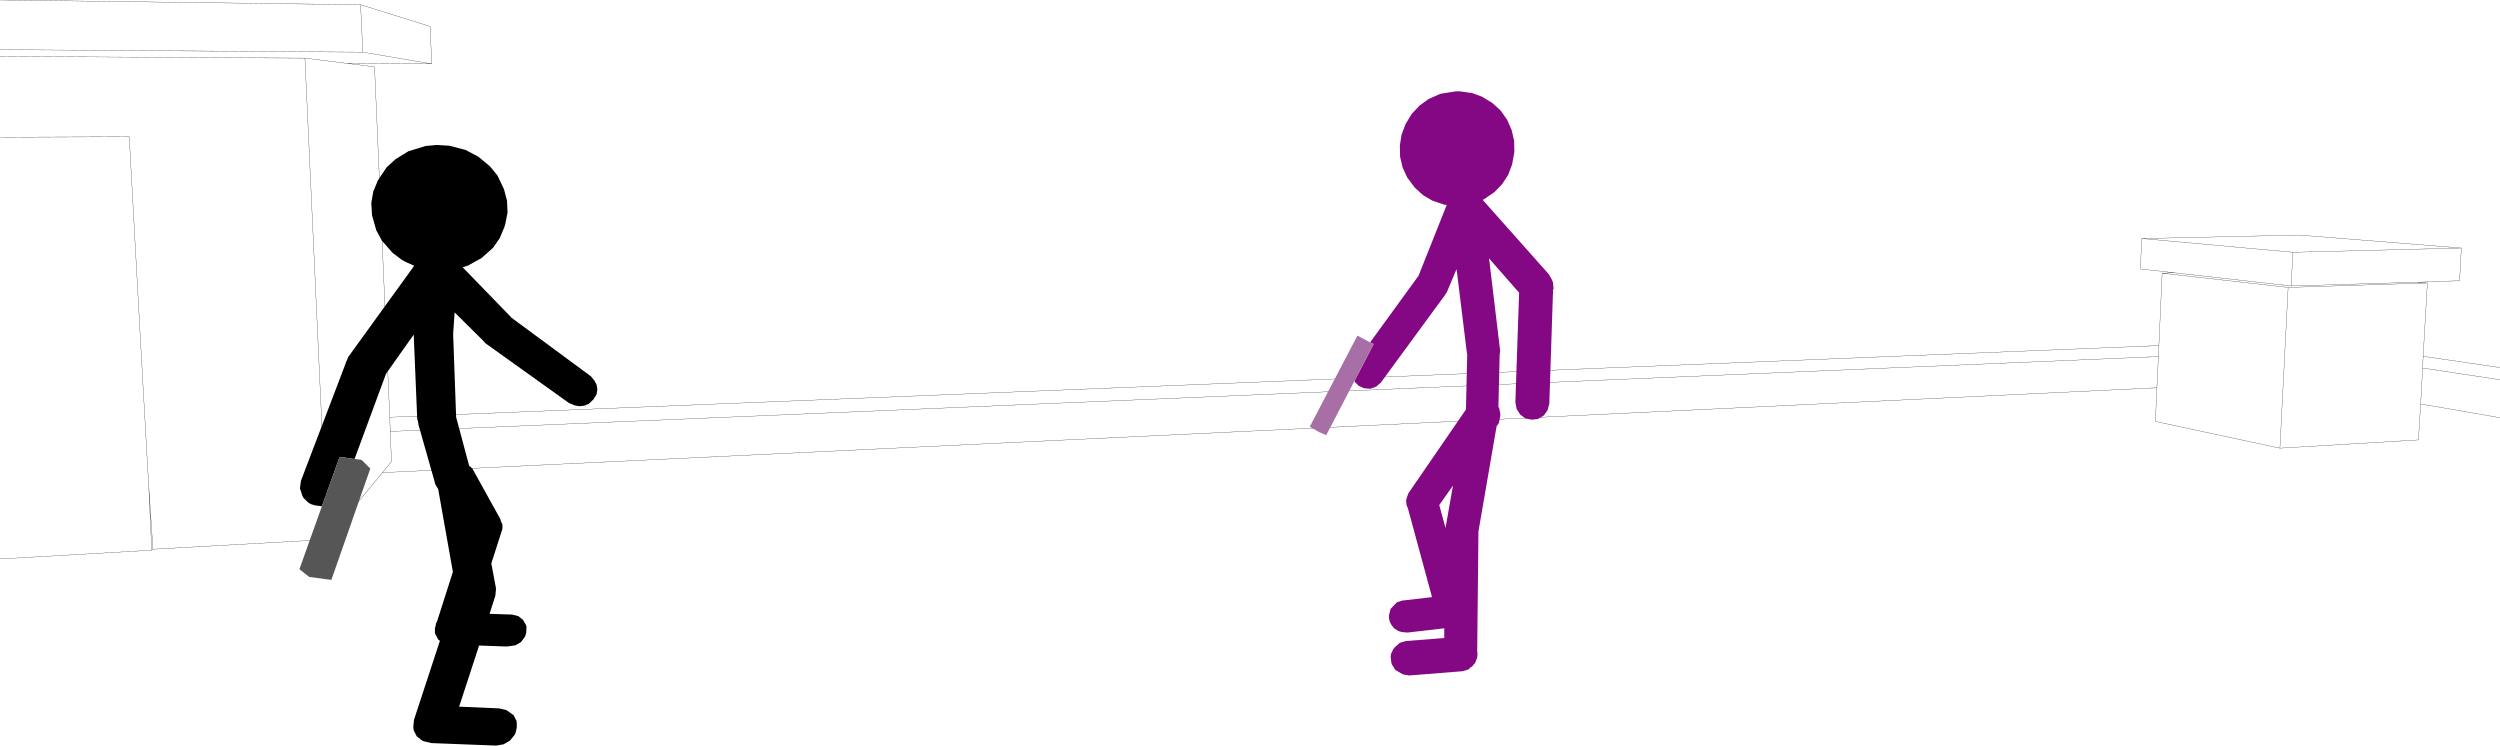
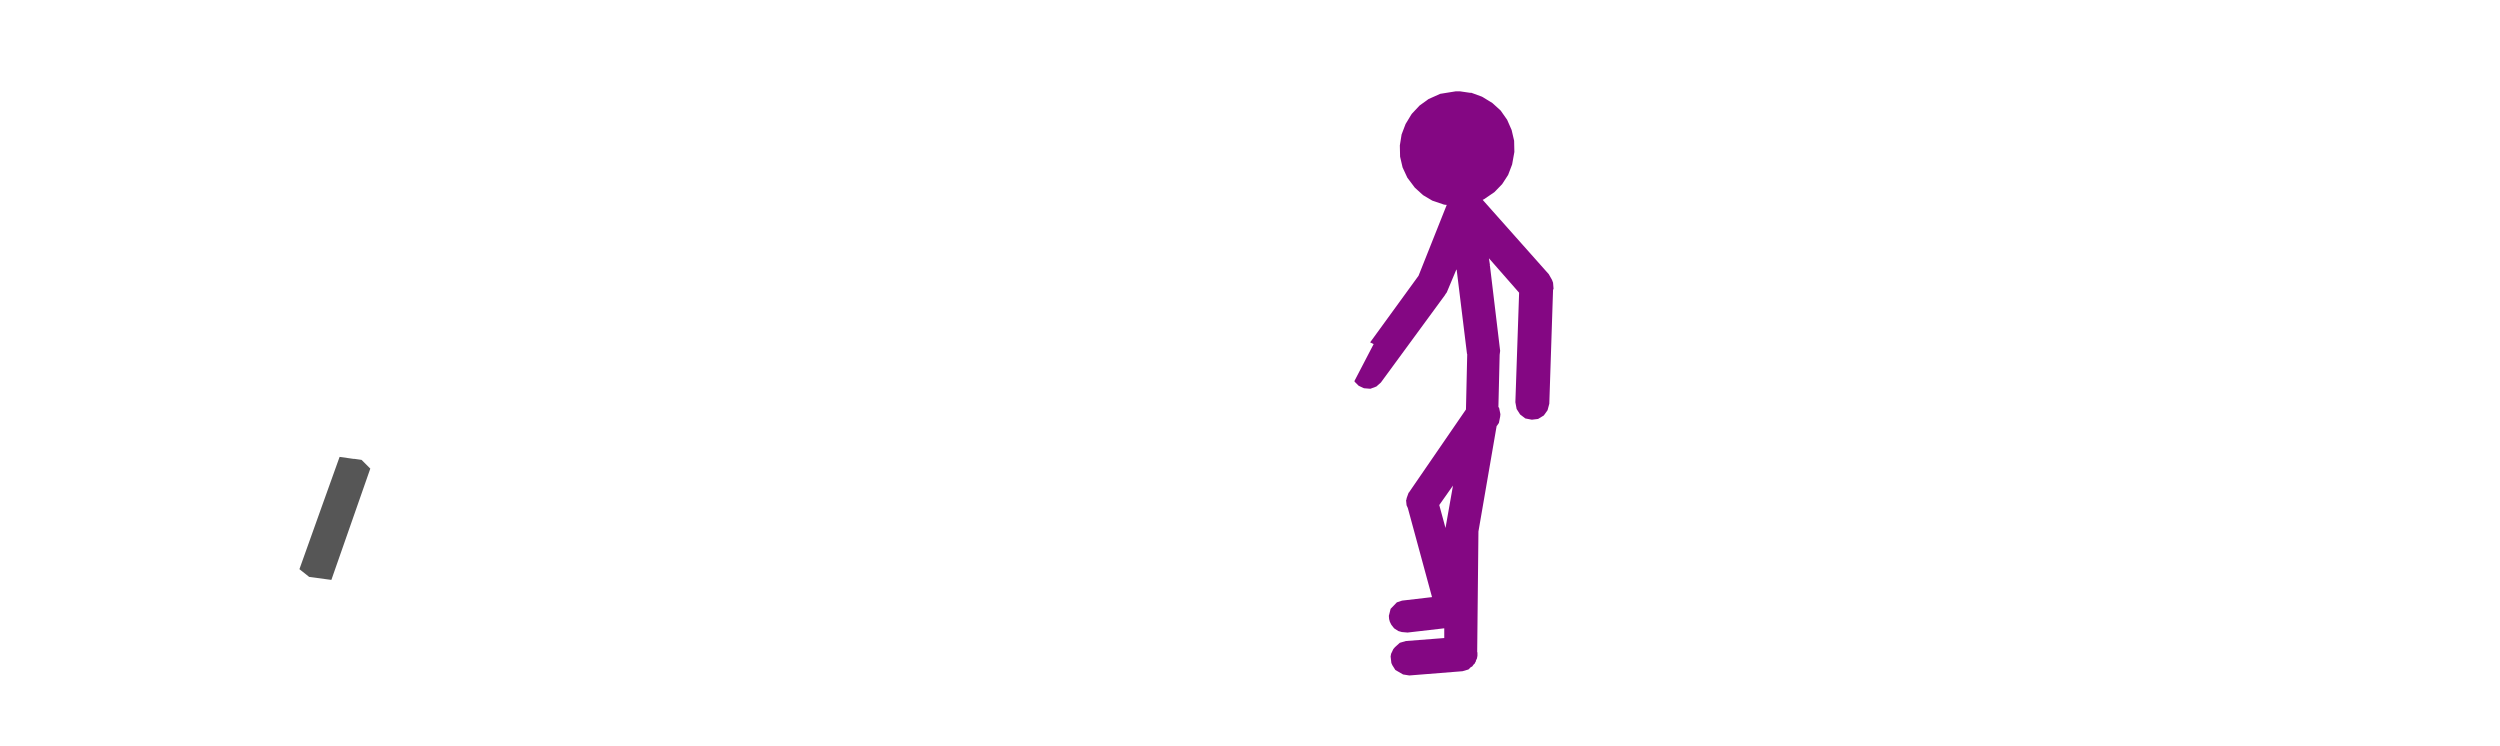
<svg xmlns="http://www.w3.org/2000/svg" height="149.4px" width="500.95px">
  <g transform="matrix(1.0, 0.0, 0.0, 1.0, -1.2, -75.95)">
-     <path d="M1.2 75.95 L73.45 76.9 87.4 81.25 87.7 88.75 70.7 88.65 76.25 89.35 79.3 159.55 433.8 145.2 434.45 130.7 436.85 130.6 430.1 129.85 430.35 123.75 461.85 123.05 494.4 125.65 494.05 132.2 485.55 132.5 487.6 132.65 486.75 147.35 502.15 149.6 M502.15 152.05 L486.65 149.7 486.25 156.9 502.15 159.65 M486.75 147.35 L486.65 149.7 M494.4 125.65 L460.65 126.5 460.3 133.25 485.55 132.5 M79.3 159.55 L79.4 162.4 433.7 147.4 433.8 145.2 M486.25 156.9 L485.8 164.1 458.05 165.75 433.1 160.4 433.4 153.65 77.85 170.65 66.75 184.05 31.85 186.0 31.6 186.2 1.2 187.95 M460.3 133.25 L436.85 130.6 M460.65 126.5 L430.35 123.75 M458.05 165.75 L459.7 133.55 434.45 130.7 M433.4 153.65 L433.7 147.4 M487.6 132.65 L459.7 133.55 M1.2 87.25 L62.3 87.6 70.7 88.65 M1.2 85.9 L73.9 86.4 73.45 76.9 M31.6 186.2 L31.0 173.25 30.75 169.0 29.15 140.6 27.1 103.35 1.2 103.45 M31.85 186.0 L31.0 173.25 M79.4 162.4 L79.65 168.4 77.85 170.65 M73.9 86.4 L87.7 88.75 M66.75 184.05 L62.3 87.6" fill="none" stroke="#000000" stroke-linecap="round" stroke-linejoin="round" stroke-width="0.05" />
    <path d="M275.75 144.55 L285.45 131.2 291.1 117.0 290.95 117.0 290.55 116.95 288.2 116.15 286.35 115.05 284.7 113.55 283.2 111.55 282.25 109.5 281.75 107.35 281.7 105.1 282.05 102.9 282.85 100.8 284.0 98.9 284.15 98.7 285.65 97.1 287.45 95.8 289.8 94.75 292.9 94.25 293.75 94.25 295.8 94.55 296.05 94.55 298.1 95.3 298.3 95.4 300.25 96.6 301.9 98.1 303.2 99.95 304.1 102.0 304.6 104.15 304.65 106.4 304.2 108.9 303.4 111.0 302.2 112.85 300.65 114.45 298.6 115.85 298.3 116.0 311.55 130.9 312.2 132.05 312.4 132.6 312.5 133.8 312.4 134.05 311.65 156.85 311.3 158.15 310.55 159.2 309.4 159.9 308.15 160.05 306.85 159.8 305.8 159.0 305.1 157.9 304.85 156.55 305.6 134.6 299.55 127.7 299.75 129.0 299.7 129.1 299.75 129.15 301.8 146.25 301.7 147.05 301.45 157.5 301.6 157.7 301.85 158.95 301.8 159.45 301.55 160.7 301.1 161.35 301.15 161.0 297.45 182.45 297.2 206.6 297.25 206.7 297.25 207.35 297.15 207.9 296.95 208.3 296.95 208.5 296.85 208.55 296.75 208.85 296.45 209.15 296.2 209.5 295.9 209.65 295.45 210.1 294.25 210.45 283.6 211.3 282.35 211.1 280.8 210.2 280.2 209.25 280.0 208.8 279.85 207.5 279.95 206.95 280.4 206.0 280.75 205.6 281.7 204.75 282.9 204.4 290.6 203.8 290.6 201.85 283.25 202.7 282.1 202.6 281.4 202.4 280.55 201.85 280.0 201.15 279.7 200.55 279.55 200.0 279.5 199.35 279.85 197.95 281.1 196.65 282.15 196.3 288.15 195.6 283.3 177.75 283.05 177.2 282.95 176.2 283.05 175.95 283.05 175.8 283.45 174.7 283.6 174.55 283.65 174.45 294.95 158.0 295.2 146.95 295.15 146.8 293.1 130.1 293.05 130.0 293.05 129.9 291.1 134.55 290.8 134.95 290.8 135.0 277.9 152.6 277.0 153.4 275.8 153.85 274.55 153.75 274.4 153.7 273.45 153.25 272.65 152.45 272.6 152.3 276.45 144.9 275.75 144.55 M292.35 173.25 L289.6 177.15 290.85 181.75 292.35 173.25" fill="#840783" fill-rule="evenodd" stroke="none" />
-     <path d="M65.7 177.4 L64.25 177.2 63.45 176.95 62.95 176.65 62.0 175.7 61.75 175.2 61.3 173.8 61.5 172.3 70.45 148.8 70.45 148.75 70.6 148.35 70.65 148.3 71.0 147.45 84.2 129.2 82.4 128.4 81.7 128.0 79.85 126.6 77.75 124.2 76.6 122.1 75.75 119.1 75.6 116.65 76.0 114.3 76.95 112.05 78.65 109.5 80.45 107.85 83.05 106.25 86.5 105.2 88.7 105.0 91.25 105.15 94.5 106.0 97.05 107.35 99.4 109.3 100.9 111.15 102.2 113.9 102.8 116.2 102.9 118.55 102.45 120.85 102.25 121.5 101.35 123.65 100.0 125.6 97.7 127.65 95.0 129.15 93.9 129.5 103.55 139.45 103.6 139.55 119.6 151.35 120.3 152.2 120.75 153.05 120.9 153.95 120.75 154.95 120.1 156.0 119.2 156.85 118.25 157.25 117.25 157.35 116.25 157.15 115.2 156.7 98.5 144.75 98.2 144.45 98.2 144.4 92.3 138.55 92.0 142.85 92.6 159.55 95.2 169.25 95.65 169.65 95.65 169.7 95.8 169.75 101.45 179.95 101.6 180.45 101.9 181.1 101.85 181.3 101.85 181.35 101.9 181.45 101.85 182.0 99.65 188.85 100.55 193.65 100.55 193.8 100.6 193.9 100.45 195.35 99.3 198.95 103.8 199.1 105.05 199.4 106.0 200.15 106.6 201.2 106.7 201.5 106.65 202.7 106.5 203.25 106.35 203.6 105.6 204.6 104.5 205.25 102.8 205.5 97.2 205.3 93.2 217.55 101.25 217.9 102.7 218.25 104.1 219.25 104.7 220.4 104.75 220.85 104.75 221.75 104.5 222.85 104.35 223.15 103.4 224.35 102.1 225.1 100.6 225.35 87.65 224.85 86.2 224.5 85.8 224.35 85.7 224.25 85.65 224.25 85.45 224.1 85.45 224.05 84.7 223.5 84.5 223.05 84.45 223.05 84.45 223.0 84.1 222.3 84.05 221.9 84.05 221.75 84.0 221.7 84.05 221.4 84.05 221.2 84.15 220.25 84.2 220.05 89.35 204.35 89.05 204.15 88.45 203.05 88.35 202.75 88.35 201.8 88.4 201.65 88.4 201.6 88.45 201.55 88.55 200.95 88.7 200.6 88.75 200.55 91.95 190.55 89.0 173.95 88.4 172.95 88.35 172.7 88.3 172.6 88.3 172.5 85.05 161.05 85.0 160.6 84.8 159.85 84.1 143.0 78.55 150.85 72.25 167.9 72.05 167.9 69.25 167.5 65.7 177.4 M95.2 169.35 L95.25 169.5 95.25 169.4 95.2 169.35 95.25 169.35 95.2 169.3 95.2 169.35" fill="#000000" fill-rule="evenodd" stroke="none" />
    <path d="M72.25 167.9 L73.65 168.1 75.4 169.85 67.6 192.15 63.15 191.55 61.2 190.0 65.7 177.4 69.25 167.5 72.05 167.9 72.25 167.9" fill="#565656" fill-rule="evenodd" stroke="none" />
-     <path d="M272.6 152.3 L266.95 163.15 265.55 162.55 263.65 161.45 273.2 143.2 275.75 144.55 276.45 144.9 272.6 152.3" fill="#a86fa7" fill-rule="evenodd" stroke="none" />
  </g>
</svg>